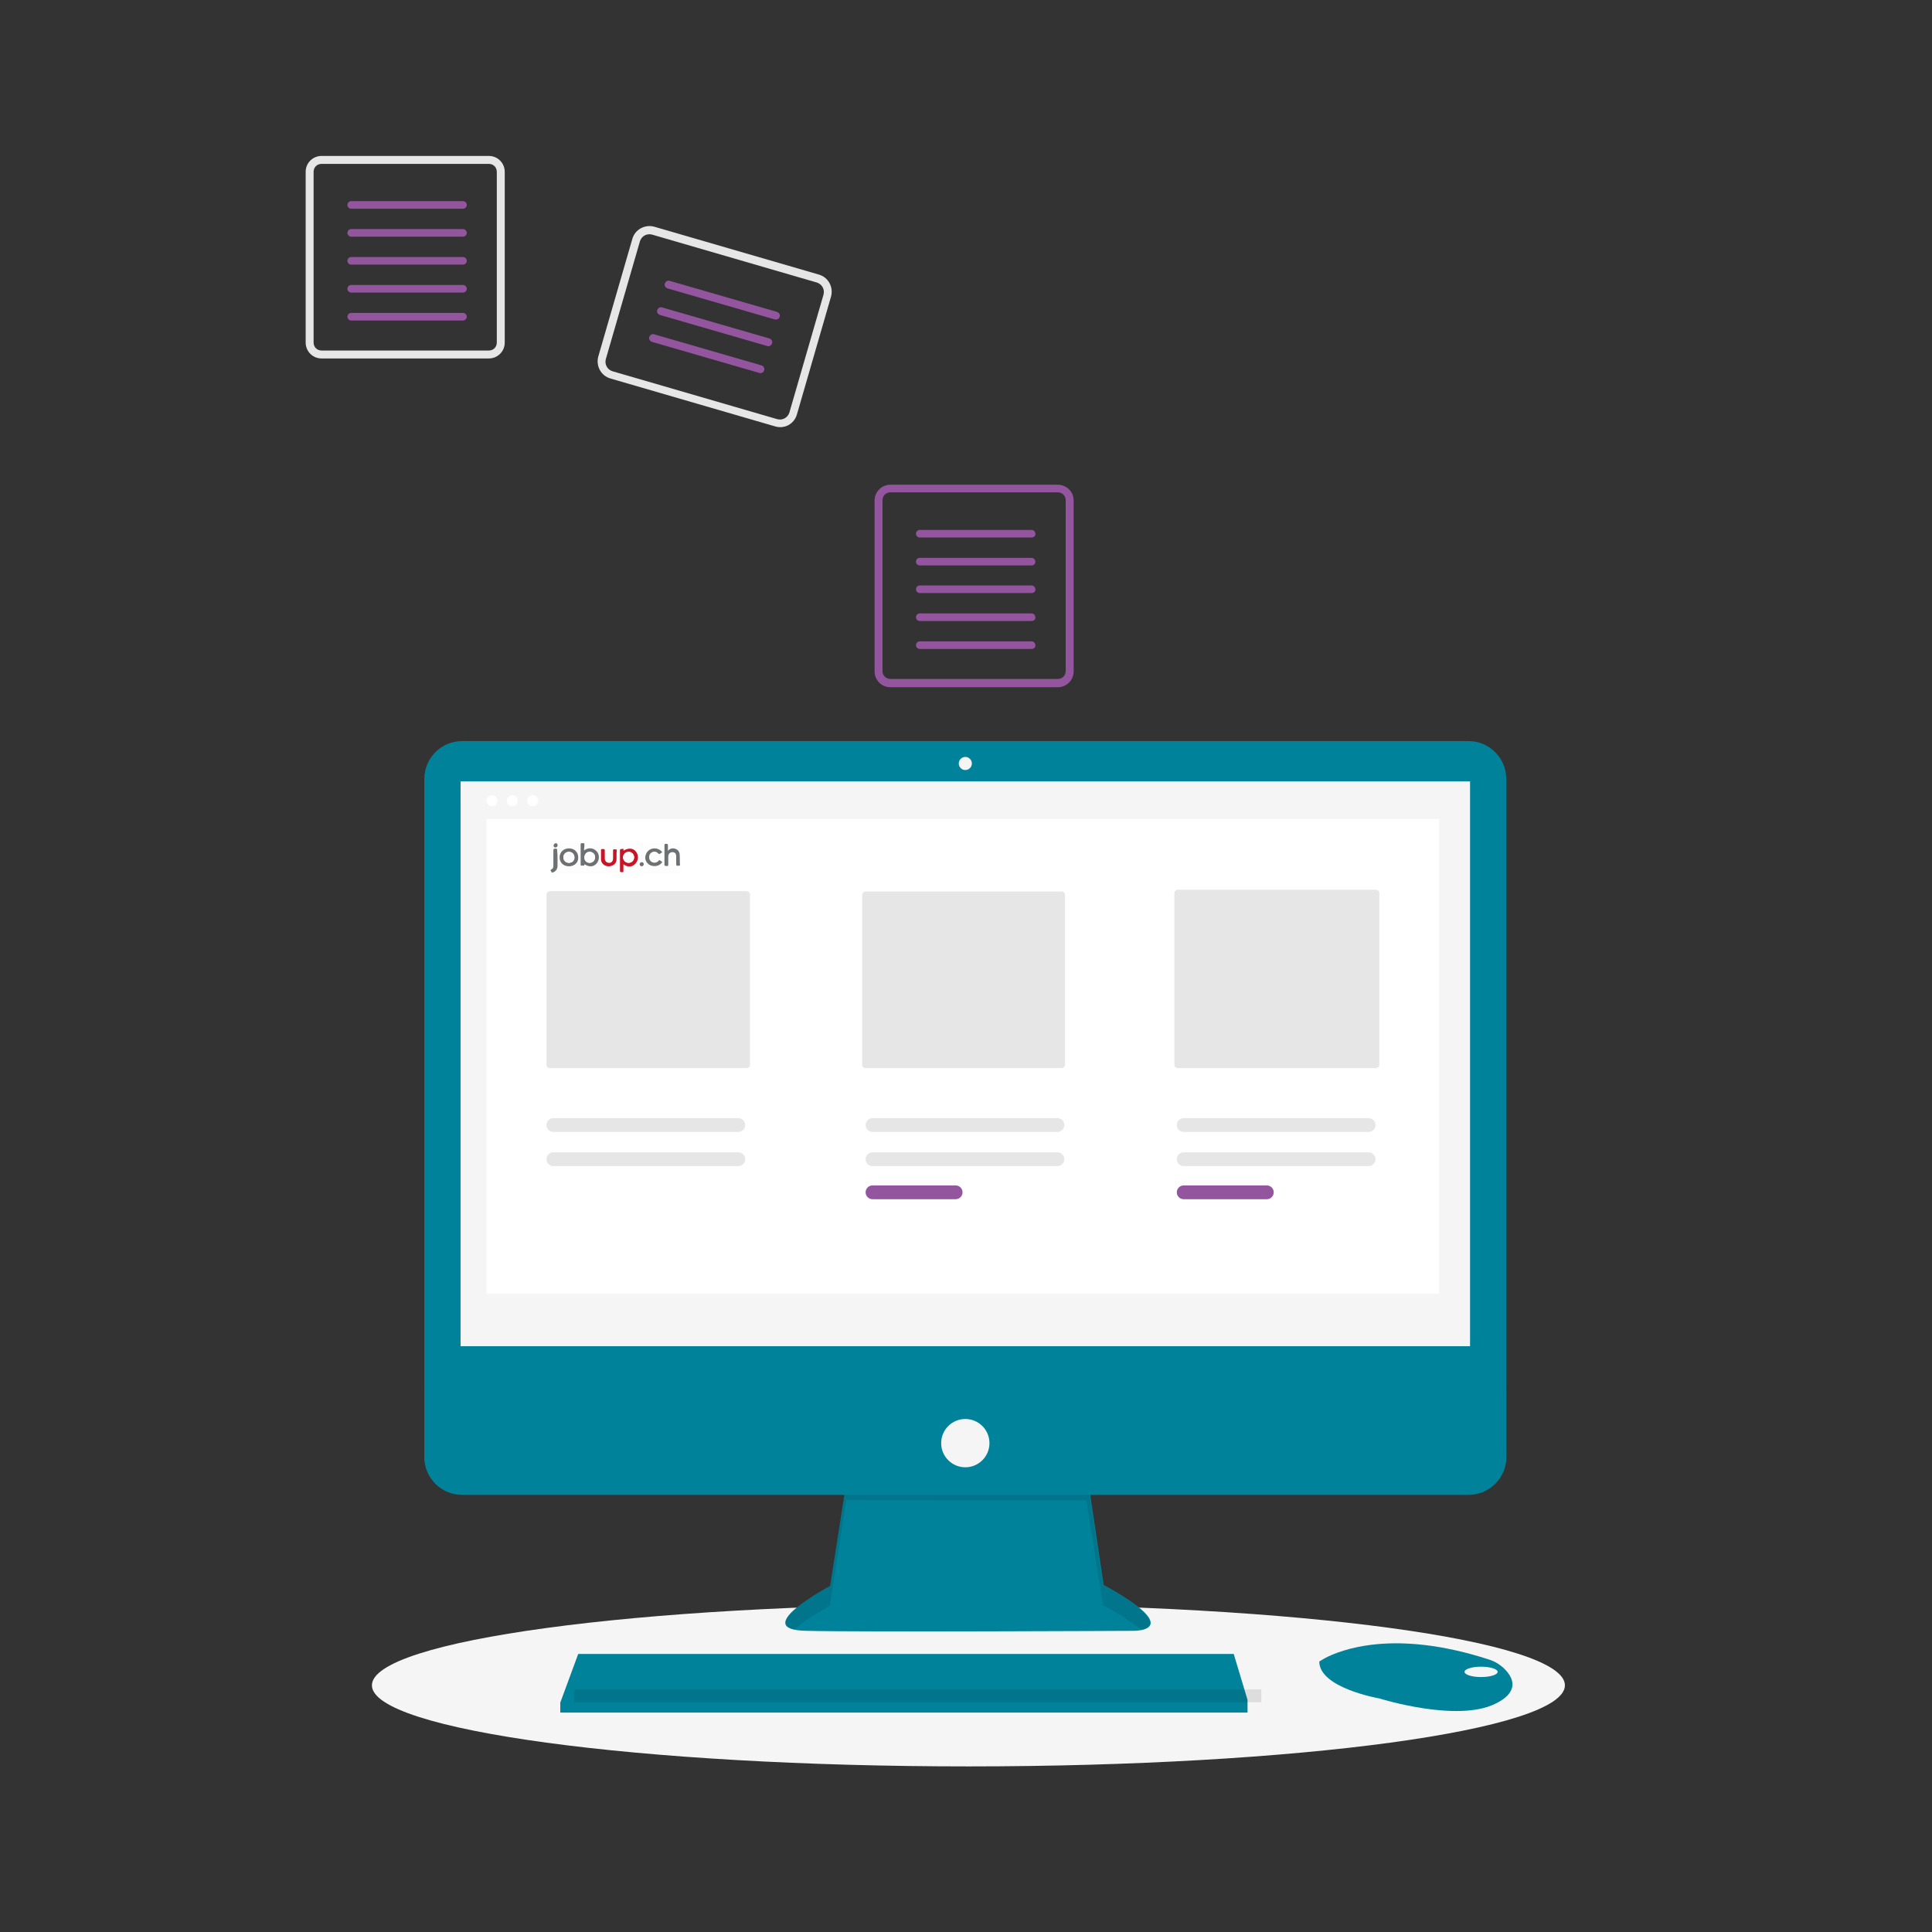
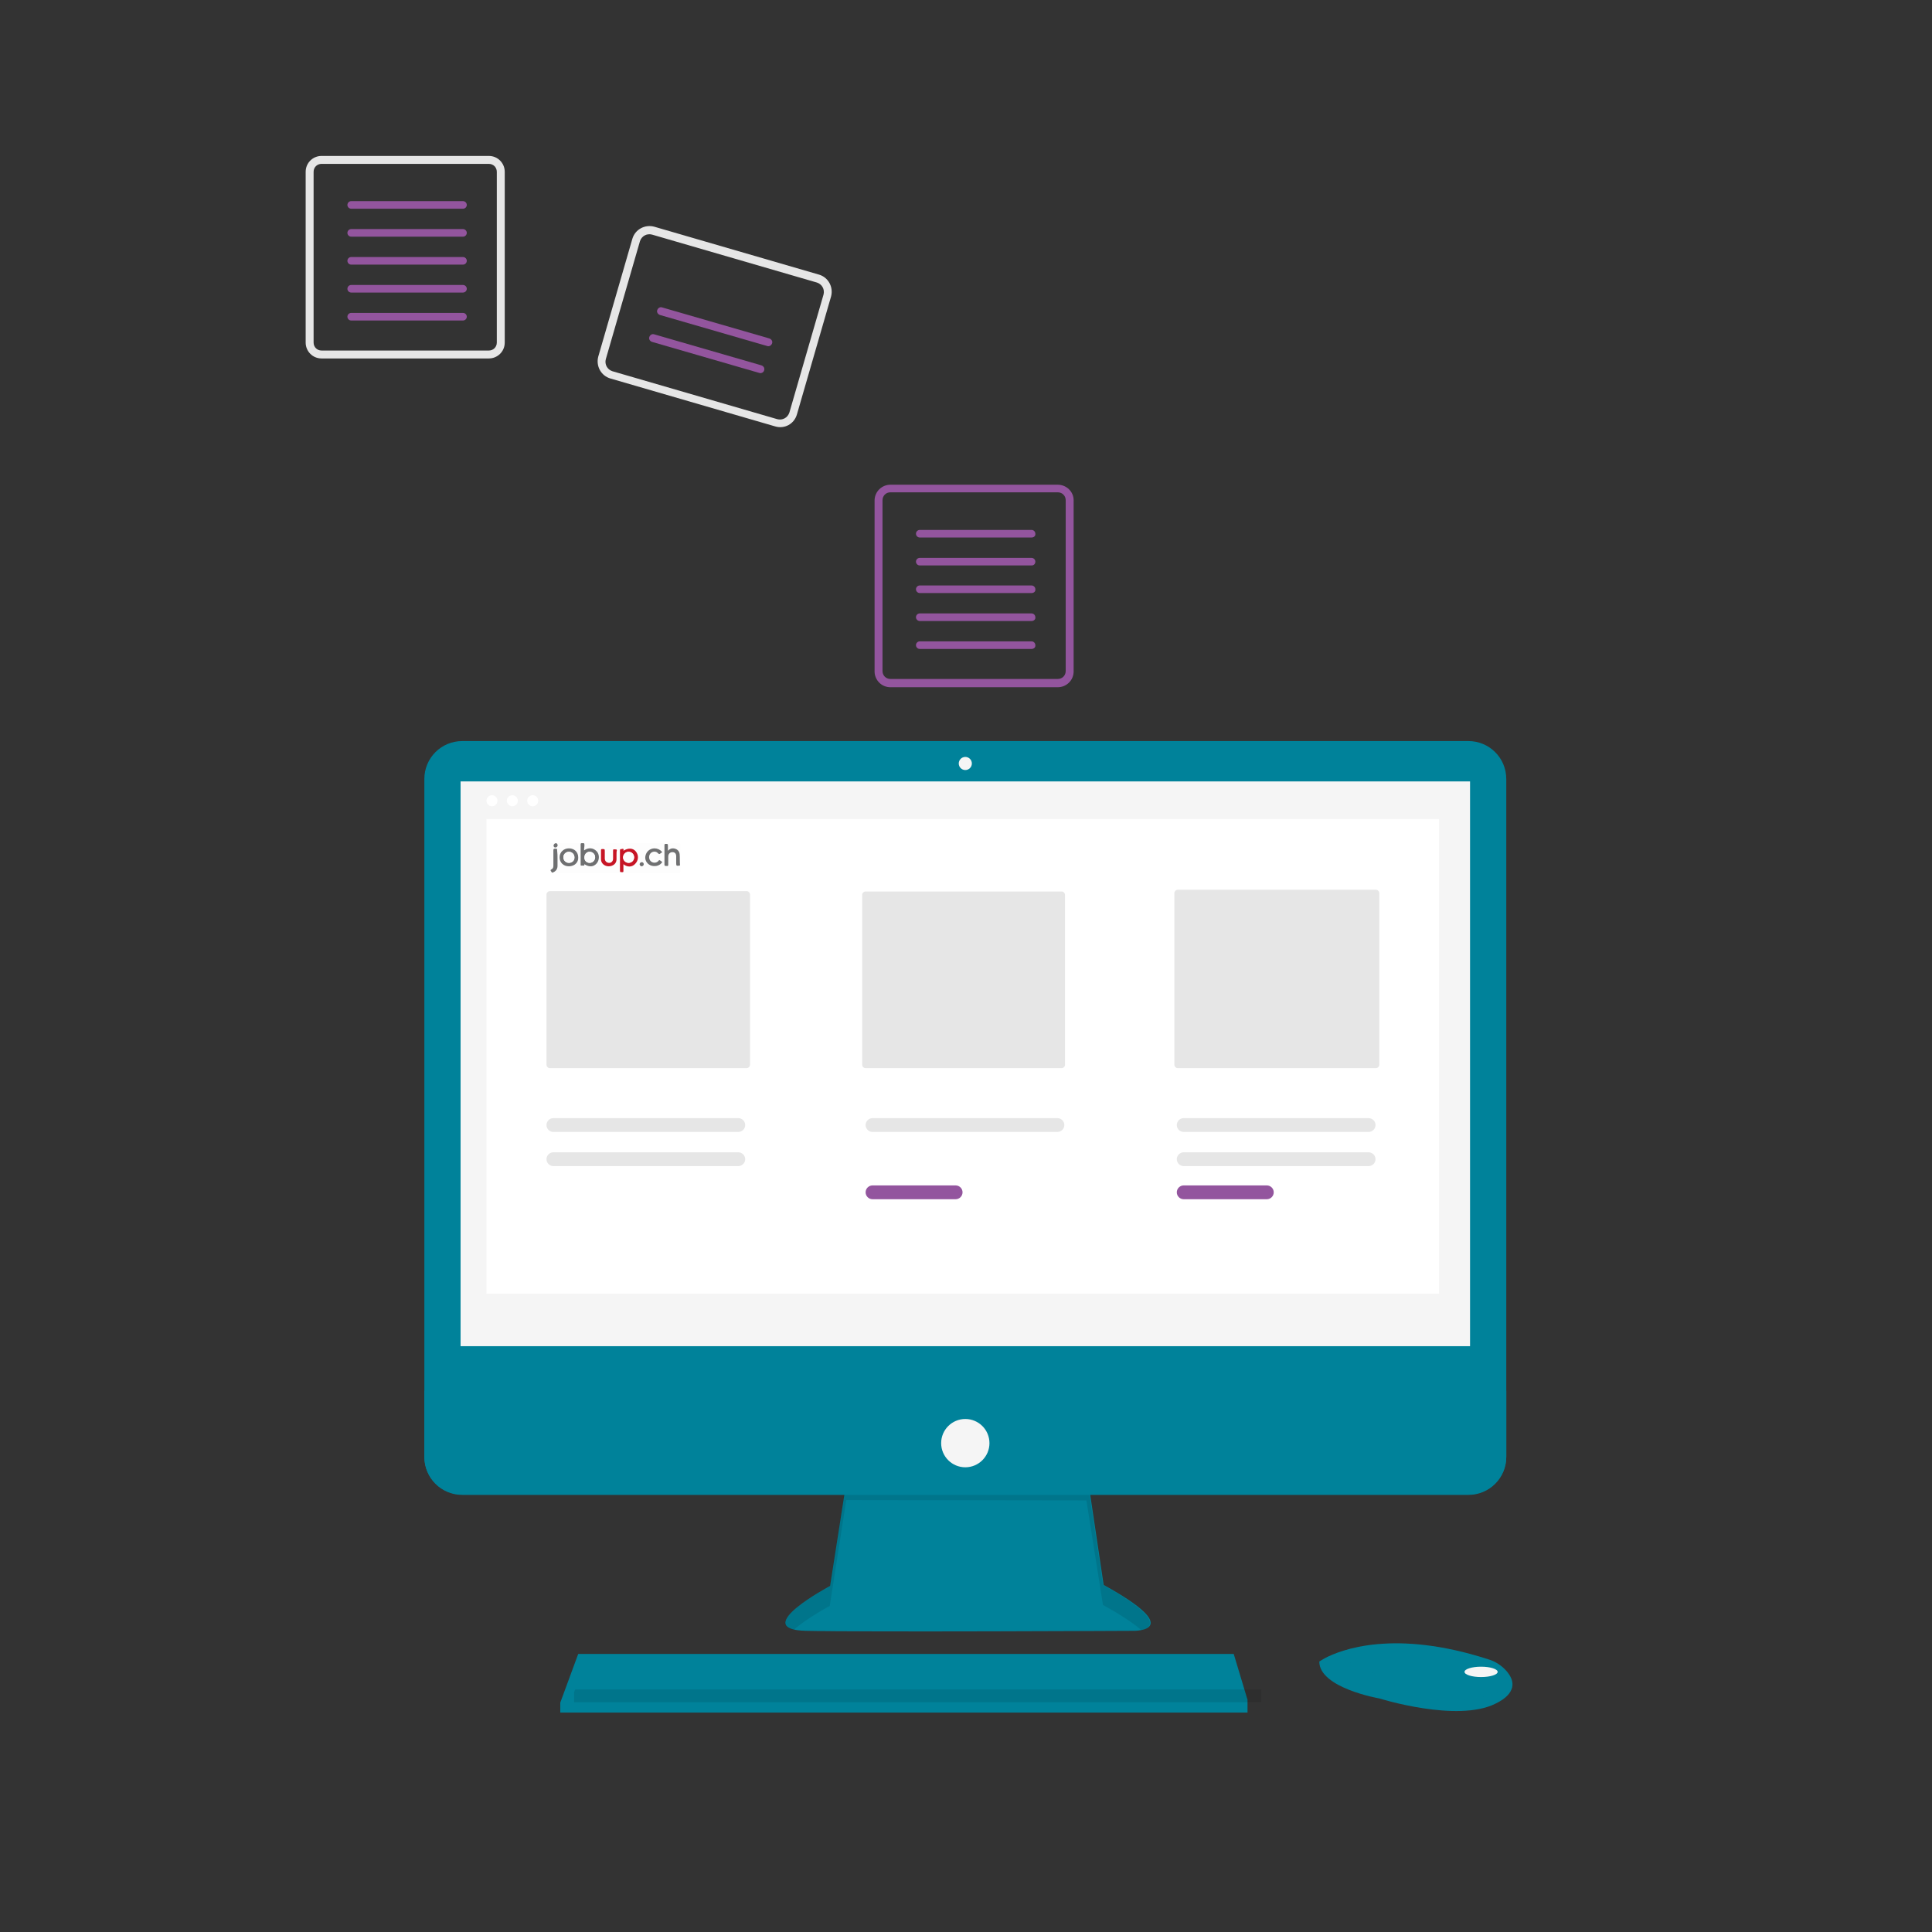
<svg xmlns="http://www.w3.org/2000/svg" xmlns:xlink="http://www.w3.org/1999/xlink" version="1.1" id="Layer_1" x="0px" y="0px" viewBox="0 0 560 560" style="enable-background:new 0 0 560 560;" xml:space="preserve">
  <rect x="0" y="0" width="560" height="560" fill="#333333" stroke="none" />
  <style type="text/css">
	.st0{fill:#EBF3F5;}
	.st1{fill:#50A565;}
	.st2{fill:#44A256;}
	.st3{fill:#7AD08F;}
	.st4{fill:#A8A8A8;}
	.st5{opacity:0.2;enable-background:new    ;}
	.st6{fill:#F5F5F5;}
	.st7{opacity:0.1;fill:#F5F5F5;enable-background:new    ;}
	.st8{fill:none;stroke:#3F444F;stroke-width:2;stroke-miterlimit:10;}
	.st9{fill:#00829A;}
	.st10{opacity:0.1;enable-background:new    ;}
	.st11{opacity:0.1;fill:#00829A;enable-background:new    ;}
	.st12{fill:#C2C4C6;}
	.st13{fill:#DBDBDB;}
	.st14{opacity:0.4;fill:#00829A;enable-background:new    ;}
	.st15{opacity:0.6;fill:#00829A;enable-background:new    ;}
	.st16{fill:#FFFFFF;}
	.st17{fill:#E6E6E6;}
	.st18{fill:#93559E;}
	.st19{fill:#FDFDFD;}
	.st20{fill:#6F7071;}
	.st21{fill:#C71525;}
	.st22{fill:#6BD49C;}
	.st23{fill:#5DB888;}
	.st24{fill:#73E4A8;}
	.st25{fill:#6F96AB;}
	.st26{opacity:0.1;}
	.st27{fill:#FFC01F;}
	.st28{clip-path:url(#SVGID_00000090255000956724286450000013399913352294243208_);}
	.st29{fill:#515757;}
	.st30{fill:#F19E6F;}
	.st31{fill:#0D1E24;}
	.st32{clip-path:url(#SVGID_00000134967146547902688940000009946828152547815862_);}
	.st33{fill:#FCB893;}
	.st34{fill:#9E7964;}
	.st35{clip-path:url(#SVGID_00000059285939605976017100000007504643958457386643_);}
	.st36{fill:#3B3B3B;}
	.st37{fill:#542B00;}
	.st38{clip-path:url(#SVGID_00000048499630353302305030000009511478434984000409_);}
	.st39{fill:#D7ECF7;}
	.st40{fill:#D4875B;}
	.st41{clip-path:url(#SVGID_00000160189995788740044930000012530226864519789488_);}
	.st42{fill:#8C867E;}
	.st43{fill:#69645F;}
	.st44{fill:#D04E50;}
	.st45{fill:#706B65;}
	.st46{fill:#D6E6EE;}
	.st47{fill:#EDEDED;}
	.st48{fill:#363636;}
	.st49{fill:#D95E3F;}
	.st50{fill:#3C4853;}
	.st51{fill:#FFC97D;}
	.st52{fill:#368097;}
	.st53{fill:#AE0000;}
	.st54{clip-path:url(#SVGID_00000174571185321409130820000008485588662039915916_);}
	.st55{fill-rule:evenodd;clip-rule:evenodd;fill:#FFFFFF;fill-opacity:0;}
	.st56{clip-path:url(#SVGID_00000174571185321409130820000008485588662039915916_);fill:#E2E4EC;}
	.st57{clip-path:url(#SVGID_00000174571185321409130820000008485588662039915916_);fill:#FFFFFF;}
	
		.st58{clip-path:url(#SVGID_00000174571185321409130820000008485588662039915916_);fill-rule:evenodd;clip-rule:evenodd;fill:#FFFFFF;}
	.st59{fill:url(#c_00000136390577155743726160000002365669950626718107_);fill-opacity:0;}
	.st60{clip-path:url(#SVGID_00000174571185321409130820000008485588662039915916_);fill:#00829A;}
	
		.st61{clip-path:url(#SVGID_00000174571185321409130820000008485588662039915916_);fill:url(#SVGID_00000085968288768639001150000016211813549573227153_);}
	
		.st62{clip-path:url(#SVGID_00000174571185321409130820000008485588662039915916_);fill:url(#SVGID_00000074429916930094124010000008417749669891580082_);}
	.st63{clip-path:url(#SVGID_00000174571185321409130820000008485588662039915916_);fill:#3F444F;}
	.st64{clip-path:url(#SVGID_00000174571185321409130820000008485588662039915916_);fill:#DFE1E8;}
	.st65{clip-path:url(#SVGID_00000174571185321409130820000008485588662039915916_);fill:#93559E;}
	.st66{clip-path:url(#SVGID_00000174571185321409130820000008485588662039915916_);fill:#F3F3F3;}
	.st67{fill:url(#SVGID_00000038393212294584908560000003148680401473097130_);}
	.st68{fill:url(#SVGID_00000121976594854136698520000015369460292581575307_);}
	.st69{fill:#E3E3E3;}
	
		.st70{clip-path:url(#SVGID_00000174571185321409130820000008485588662039915916_);fill:none;stroke:#DFE1E8;stroke-width:7;stroke-linecap:round;stroke-miterlimit:10;}
</style>
-   <path class="st6" d="M107.8,488.5c0-13,77.4-23.5,172.9-23.5s172.9,10.5,172.9,23.5c0,13-77.4,23.5-172.9,23.5  S107.8,501.5,107.8,488.5" />
  <path class="st9" d="M245.4,429l-4.8,30.7c0,0-23.7,12.6-7,13c16.7,0.4,95.2,0,95.2,0s15.2,0-8.9-13.3l-4.8-32.2L245.4,429z" />
  <path class="st10" d="M230.1,472.4c3.8-3.4,10.4-6.9,10.4-6.9l4.8-30.7l69.6,0.1l4.8,30.3c5.6,3.1,9.1,5.5,11.1,7.3  c3.1-0.7,6.5-3.3-11.1-13.1l-4.8-32.2l-69.6,1.9l-4.8,30.7C240.5,459.8,220.6,470.4,230.1,472.4z" />
  <path class="st9" d="M134,214.8h291.6c6.1,0,11,4.9,11,11v196.4c0,6.1-4.9,11-11,11H134c-6.1,0-11-4.9-11-11V225.8  C123,219.7,127.9,214.8,134,214.8z" />
  <circle class="st6" cx="279.8" cy="221.3" r="1.9" />
  <path class="st9" d="M436.6,403.1v19.2c0,6.1-4.9,11-11,11c0,0,0,0,0,0H134c-6.1,0-11-4.9-11-11c0,0,0,0,0,0v-19.2H436.6z" />
  <polygon class="st9" points="361.6,492.7 361.6,496.4 162.4,496.4 162.4,493.5 162.7,492.7 167.6,479.4 357.6,479.4 " />
  <path class="st9" d="M438.3,489.1c-0.4,1.6-1.7,3.2-4.8,4.7c-11.1,5.6-33.7-1.5-33.7-1.5s-17.4-3-17.4-10.7c0.5-0.3,1-0.6,1.5-0.9  c4.7-2.5,20.2-8.6,47.6,0.3c2,0.6,3.8,1.8,5.2,3.4C437.8,485.7,438.7,487.3,438.3,489.1z" />
  <path class="st11" d="M438.3,489.1c-13.6,5.2-25.7,5.6-38.2-3c-6.3-4.4-12-5.4-16.2-5.4c4.7-2.5,20.2-8.6,47.6,0.3  c2,0.6,3.8,1.8,5.2,3.4C437.8,485.7,438.7,487.3,438.3,489.1z" />
  <ellipse class="st6" cx="429.3" cy="484.6" rx="4.8" ry="1.5" />
  <circle class="st6" cx="279.8" cy="418.3" r="7" />
  <polygon class="st10" points="365.6,489.7 365.6,493.4 166.4,493.4 166.4,490.5 166.7,489.7 " />
  <path class="st17" d="M141.7,47.5c1.3,0,2.3,1,2.3,2.3v49.5c0,1.3-1,2.3-2.3,2.3H93.2c-1.3,0-2.3-1-2.3-2.3V49.8  c0-1.3,1-2.3,2.3-2.3L141.7,47.5 M141.7,45.2H93.2c-2.5,0-4.6,2-4.6,4.6v0v49.5c0,2.5,2,4.6,4.6,4.6l0,0h48.5c2.5,0,4.6-2,4.6-4.6v0  V49.8C146.3,47.3,144.3,45.2,141.7,45.2L141.7,45.2L141.7,45.2z" />
  <path class="st18" d="M134.2,60.5h-32.4c-0.6,0-1.1-0.5-1.1-1.1s0.5-1.1,1.1-1.1c0,0,0,0,0,0h32.4c0.6,0,1.1,0.5,1.1,1.1  C135.3,60,134.8,60.5,134.2,60.5L134.2,60.5z" />
  <path class="st18" d="M134.2,68.6h-32.4c-0.6,0-1.1-0.5-1.1-1.1s0.5-1.1,1.1-1.1c0,0,0,0,0,0h32.4c0.6,0,1.1,0.5,1.1,1.1  C135.3,68.1,134.8,68.6,134.2,68.6L134.2,68.6z" />
  <path class="st18" d="M134.2,76.7h-32.4c-0.6,0-1.1-0.5-1.1-1.1s0.5-1.1,1.1-1.1c0,0,0,0,0,0h32.4c0.6,0,1.1,0.5,1.1,1.1  C135.3,76.2,134.8,76.7,134.2,76.7L134.2,76.7z" />
  <path class="st18" d="M134.2,84.8h-32.4c-0.6,0-1.1-0.5-1.1-1.1s0.5-1.1,1.1-1.1c0,0,0,0,0,0h32.4c0.6,0,1.1,0.5,1.1,1.1  C135.3,84.3,134.8,84.8,134.2,84.8L134.2,84.8z" />
  <path class="st18" d="M134.2,92.9h-32.4c-0.6,0-1.1-0.5-1.1-1.1c0-0.6,0.5-1.1,1.1-1.1c0,0,0,0,0,0h32.4c0.6,0,1.1,0.5,1.1,1.1  C135.3,92.4,134.8,92.9,134.2,92.9L134.2,92.9z" />
  <path class="st18" d="M306.6,142.7c1.3,0,2.3,1,2.3,2.3v49.5c0,1.3-1,2.3-2.3,2.3h-48.5c-1.3,0-2.3-1-2.3-2.3V145  c0-1.3,1-2.3,2.3-2.3L306.6,142.7 M306.6,140.5h-48.5c-2.5,0-4.6,2-4.6,4.6v49.5c0,2.5,2,4.6,4.6,4.6h48.5c2.5,0,4.6-2,4.6-4.6V145  C311.2,142.5,309.1,140.5,306.6,140.5L306.6,140.5z" />
  <path class="st18" d="M299,155.8h-32.4c-0.6,0-1.1-0.5-1.1-1.1c0-0.6,0.5-1.1,1.1-1.1c0,0,0,0,0,0H299c0.6,0,1.1,0.5,1.1,1.1  C300.2,155.3,299.7,155.8,299,155.8z" />
  <path class="st18" d="M299,163.9h-32.4c-0.6,0-1.1-0.5-1.1-1.1s0.5-1.1,1.1-1.1H299c0.6,0,1.1,0.5,1.1,1.1S299.7,163.9,299,163.9z" />
  <path class="st18" d="M299,171.9h-32.4c-0.6,0-1.1-0.5-1.1-1.1c0-0.6,0.5-1.1,1.1-1.1c0,0,0,0,0,0H299c0.6,0,1.1,0.5,1.1,1.1  C300.2,171.4,299.7,171.9,299,171.9z" />
  <path class="st18" d="M299,180h-32.4c-0.6,0-1.1-0.5-1.1-1.1c0-0.6,0.5-1.1,1.1-1.1c0,0,0,0,0,0H299c0.6,0,1.1,0.5,1.1,1.1  C300.2,179.5,299.7,180,299,180z" />
  <path class="st18" d="M299,188.1h-32.4c-0.6,0-1.1-0.5-1.1-1.1c0-0.6,0.5-1.1,1.1-1.1c0,0,0,0,0,0H299c0.6,0,1.1,0.5,1.1,1.1  C300.2,187.6,299.7,188.1,299,188.1z" />
  <path class="st17" d="M224.7,123.6l-47.8-13.9c-2.7-0.8-4.2-3.6-3.5-6.3l9.9-34.2c0.8-2.7,3.6-4.2,6.3-3.5l47.8,13.9  c2.7,0.8,4.2,3.6,3.5,6.3l-9.9,34.2C230.2,122.9,227.4,124.4,224.7,123.6z M189,68c-1.5-0.4-3,0.4-3.5,1.9l-9.9,34.2  c-0.4,1.5,0.4,3,1.9,3.5l47.8,13.9c1.5,0.4,3-0.4,3.5-1.9l9.9-34.2c0.4-1.5-0.4-3-1.9-3.5L189,68z" />
-   <path class="st18" d="M224.6,92.6l-31.1-9c-0.6-0.2-1-0.8-0.8-1.4c0.2-0.6,0.8-1,1.4-0.8l31.1,9c0.6,0.2,1,0.8,0.8,1.4  S225.3,92.7,224.6,92.6L224.6,92.6z" />
  <path class="st18" d="M222.4,100.3l-31.1-9c-0.6-0.2-1-0.8-0.8-1.4s0.8-1,1.4-0.8l31.1,9c0.6,0.2,1,0.8,0.8,1.4  S223,100.5,222.4,100.3L222.4,100.3z" />
  <path class="st18" d="M220.1,108.1l-31.1-9c-0.6-0.2-1-0.8-0.8-1.4s0.8-1,1.4-0.8l31.1,9c0.6,0.2,1,0.8,0.8,1.4  C221.4,107.9,220.7,108.3,220.1,108.1z" />
  <g>
    <rect x="133.5" y="226.5" class="st6" width="292.6" height="163.7" />
    <circle class="st16" cx="142.6" cy="232.1" r="1.6" />
    <circle class="st16" cx="148.5" cy="232.1" r="1.6" />
    <circle class="st16" cx="154.4" cy="232.1" r="1.6" />
    <rect x="141" y="237.4" class="st16" width="276.1" height="137.6" />
    <path class="st17" d="M159.4,258.3c-0.5,0-1,0.4-1,1v49.3c0,0.5,0.4,1,1,1h57c0.5,0,1-0.4,1-1v-49.3c0-0.5-0.4-1-1-1H159.4z" />
    <path class="st17" d="M250.9,258.4c-0.5,0-1,0.4-1,1v49.2c0,0.5,0.4,1,1,1h56.8c0.5,0,1-0.4,1-1v-49.2c0-0.5-0.4-1-1-1H250.9z" />
    <path class="st17" d="M341.4,257.9c-0.5,0-1,0.4-1,1v49.7c0,0.5,0.4,1,1,1h57.4c0.5,0,1-0.4,1-1v-49.7c0-0.5-0.4-1-1-1H341.4z" />
    <path class="st17" d="M160.4,334c-1.1,0-2,0.9-2,2c0,1.1,0.9,2,2,2H214c1.1,0,2-0.9,2-2c0-1.1-0.9-2-2-2H160.4z" />
-     <path class="st17" d="M252.9,334c-1.1,0-2,0.9-2,2c0,1.1,0.9,2,2,2h53.6c1.1,0,2-0.9,2-2c0-1.1-0.9-2-2-2H252.9z" />
    <path class="st18" d="M252.9,343.6c-1.1,0-2,0.9-2,2c0,1.1,0.9,2,2,2H277c1.1,0,2-0.9,2-2c0-1.1-0.9-2-2-2H252.9z" />
    <path class="st17" d="M343.1,334c-1.1,0-2,0.9-2,2c0,1.1,0.9,2,2,2h53.6c1.1,0,2-0.9,2-2c0-1.1-0.9-2-2-2H343.1z" />
    <path class="st17" d="M160.4,324.1c-1.1,0-2,0.9-2,2c0,1.1,0.9,2,2,2H214c1.1,0,2-0.9,2-2c0-1.1-0.9-2-2-2H160.4z" />
    <path class="st17" d="M252.9,324.1c-1.1,0-2,0.9-2,2c0,1.1,0.9,2,2,2h53.6c1.1,0,2-0.9,2-2c0-1.1-0.9-2-2-2H252.9z" />
    <path class="st17" d="M343.1,324.1c-1.1,0-2,0.9-2,2c0,1.1,0.9,2,2,2h53.6c1.1,0,2-0.9,2-2c0-1.1-0.9-2-2-2H343.1z" />
    <path class="st18" d="M343.1,343.6c-1.1,0-2,0.9-2,2c0,1.1,0.9,2,2,2h24.1c1.1,0,2-0.9,2-2c0-1.1-0.9-2-2-2H343.1z" />
    <g id="oxXibw.tif_00000047060470403547992080000005390231295706737084_">
      <g>
        <g>
          <path class="st19" d="M161.3,244.4c11.8,0,23.7,0,35.5,0c0.3,0,0.4,0.1,0.4,0.4c0,2.7,0,5.3,0,8c0,0.3-0.1,0.3-0.4,0.3      c-12.4,0-24.9,0-37.3,0c0-2.8,0-5.6,0-8.4c0-0.3,0-0.3,0.3-0.3c0.3,0,0.7,0,1,0c-0.1,0.1-0.1,0.1-0.2,0.2      c-0.2,0.2-0.2,0.6,0,0.8c0.2,0.2,0.5,0.3,0.8,0c0.3-0.2,0.3-0.6,0.1-0.9C161.4,244.5,161.3,244.5,161.3,244.4z M180.7,246.6      c0.2-0.6-0.2-0.5-0.5-0.5c0,0-0.1,0-0.1,0c-0.3-0.1-0.4,0.1-0.4,0.4c0,1.9,0,3.7,0,5.6c0,0.7,0,0.7,0.7,0.7      c0.3,0,0.4-0.1,0.3-0.4c0-0.6,0-1.2,0-1.9c1.2,0.9,2.5,0.8,3.4-0.1c1-1,1-2.5,0.2-3.6C183.4,245.7,182.1,245.6,180.7,246.6z       M169.3,246.5c0-0.5,0-0.8,0-1.2c0-0.8,0-0.8-0.8-0.8c-0.2,0-0.3,0.1-0.3,0.3c0,2,0,3.9,0,5.9c0,0.1,0,0.2,0.1,0.3      c0.3,0,0.6,0,0.8,0c0.3,0,0.1-0.3,0.2-0.4c1.3,0.9,2.7,0.7,3.6-0.3c0.8-1,0.8-2.6-0.1-3.5C172,245.7,170.6,245.6,169.3,246.5z       M164.9,251.1c1.6,0,2.8-1.1,2.8-2.6c0-1.5-1.2-2.6-2.7-2.6c-1.5,0-2.7,1.1-2.7,2.6C162.2,250,163.3,251.1,164.9,251.1z       M193.6,246.6c0-0.5,0-0.9,0-1.4c0-0.7,0-0.7-0.7-0.7c-0.3,0-0.3,0.1-0.3,0.4c0,1.9,0,3.7,0,5.6c0,0.3,0.1,0.4,0.4,0.4      c0.1,0,0.2,0,0.3,0c0.3,0.1,0.4-0.1,0.4-0.4c0-0.8,0-1.5,0-2.3c0-0.8,0.5-1.3,1.2-1.3c0.7,0,1.1,0.4,1.1,1.2c0,0.7,0,1.3,0,2      c0,0.8,0,0.8,0.9,0.7c0.2,0,0.2-0.1,0.2-0.2c0-1,0.1-2.1-0.1-3.1c-0.1-1-1-1.7-2-1.7C194.5,246,194,246.2,193.6,246.6z       M178.7,247.8C178.7,247.8,178.7,247.8,178.7,247.8c0-0.5,0-1,0-1.4c0-0.2-0.1-0.3-0.3-0.3c-0.1,0-0.2,0-0.3,0      c-0.4-0.1-0.5,0.1-0.5,0.4c0,0.8,0,1.6,0,2.3c0,0.8-0.6,1.3-1.3,1.2c-0.6-0.1-1-0.5-1.1-1.3c0-0.7,0-1.3,0-2      c0-0.8,0-0.8-0.8-0.7c-0.2,0-0.3,0.1-0.3,0.3c0,0.9,0,1.8,0,2.7c0,1.2,1,2,2.2,2c1.3,0,2.2-0.9,2.3-2      C178.7,248.6,178.7,248.2,178.7,247.8z M189.6,245.9C189.7,245.9,189.6,245.9,189.6,245.9c-1.3,0-2.3,0.9-2.6,2.1      c-0.2,1.1,0.4,2.3,1.4,2.8c1.1,0.5,2.5,0.2,3.3-0.7c0.1-0.1,0.2-0.2,0.1-0.3c-0.2-0.2-0.5-0.3-0.8-0.5c-0.2-0.1-0.2,0.2-0.3,0.3      c-0.6,0.6-1.6,0.6-2.2,0c-0.6-0.6-0.6-1.7,0-2.3c0.6-0.6,1.6-0.6,2.1,0c0.2,0.3,0.4,0.2,0.7,0.1c0.1-0.1,0.2-0.1,0.3-0.2      c0.2-0.1,0.2-0.2,0.1-0.4C191.3,246.2,190.6,245.9,189.6,245.9z M161.6,248.8c0-0.7,0-1.4,0-2.2c0-0.6,0-0.6-0.6-0.6      c-0.4,0-0.5,0.1-0.5,0.5c0,1.5,0,2.9,0,4.4c0,0.5-0.2,0.9-0.6,1.1c-0.2,0.1-0.3,0.3-0.1,0.5c0.1,0.1,0.1,0.2,0.2,0.3      c0.1,0.1,0.1,0.2,0.3,0.1c0.8-0.3,1.4-1,1.4-1.9C161.6,250.3,161.6,249.5,161.6,248.8z M186.6,250.5c0-0.3-0.3-0.6-0.6-0.6      c-0.3,0-0.6,0.3-0.6,0.6c0,0.3,0.3,0.6,0.6,0.6C186.3,251.1,186.6,250.8,186.6,250.5z" />
          <path class="st20" d="M161.3,244.4c0,0.1,0.1,0.1,0.2,0.2c0.2,0.3,0.2,0.6-0.1,0.9c-0.3,0.2-0.6,0.2-0.8,0      c-0.2-0.2-0.2-0.6,0-0.8c0.1-0.1,0.1-0.1,0.2-0.2C161,244.4,161.2,244.4,161.3,244.4z" />
          <path class="st21" d="M180.7,246.6c1.4-0.9,2.8-0.8,3.6,0.2c0.9,1.1,0.8,2.6-0.2,3.6c-0.9,1-2.3,1-3.4,0.1c0,0.6,0,1.3,0,1.9      c0,0.3,0,0.4-0.3,0.4c-0.7,0-0.7,0-0.7-0.7c0-1.9,0-3.7,0-5.6c0-0.3,0.1-0.4,0.4-0.4c0,0,0.1,0,0.1,0      C180.5,246,180.9,245.9,180.7,246.6z M182.2,250.1c0.9,0,1.6-0.7,1.6-1.6c0-0.9-0.7-1.6-1.6-1.6c-0.8,0-1.5,0.7-1.6,1.6      C180.6,249.4,181.4,250.1,182.2,250.1z" />
          <path class="st20" d="M169.3,246.5c1.2-0.9,2.6-0.8,3.6,0.2c0.9,0.9,0.9,2.5,0.1,3.5c-0.9,1.1-2.2,1.2-3.6,0.3      c-0.1,0.1,0.1,0.4-0.2,0.4c-0.3,0-0.6,0-0.8,0c-0.1,0-0.1-0.2-0.1-0.3c0-2,0-3.9,0-5.9c0-0.2,0.1-0.3,0.3-0.3      c0.8,0,0.8-0.1,0.8,0.8C169.3,245.7,169.3,246.1,169.3,246.5z M170.9,250.1c0.9,0,1.6-0.7,1.6-1.6c0-0.9-0.7-1.6-1.6-1.6      c-0.9,0-1.5,0.7-1.5,1.6C169.3,249.4,170,250.1,170.9,250.1z" />
          <path class="st20" d="M164.9,251.1c-1.6,0-2.7-1.1-2.7-2.6c0-1.5,1.2-2.6,2.7-2.6c1.6,0,2.7,1.1,2.7,2.6      C167.7,250,166.5,251.1,164.9,251.1z M164.9,250.1c0.9,0,1.6-0.7,1.6-1.6c0-0.9-0.7-1.6-1.6-1.6c-0.9,0-1.6,0.7-1.6,1.6      C163.3,249.4,164,250.1,164.9,250.1z" />
          <path class="st20" d="M193.6,246.6c0.4-0.4,0.8-0.7,1.4-0.7c1,0,1.9,0.6,2,1.7c0.1,1,0,2.1,0.1,3.1c0,0.2-0.1,0.2-0.2,0.2      c-0.8,0.1-0.9,0.1-0.9-0.7c0-0.7,0-1.3,0-2c0-0.8-0.4-1.2-1.1-1.2c-0.7,0-1.2,0.5-1.2,1.3c0,0.8,0,1.6,0,2.3      c0,0.3-0.1,0.5-0.4,0.4c-0.1,0-0.2,0-0.3,0c-0.3,0-0.4-0.1-0.4-0.4c0-1.9,0-3.7,0-5.6c0-0.3,0.1-0.4,0.3-0.4      c0.7,0,0.7,0,0.7,0.7C193.6,245.7,193.6,246.1,193.6,246.6z" />
          <path class="st21" d="M178.7,247.8c0,0.4,0,0.9,0,1.3c0,1.2-1,2-2.3,2c-1.2,0-2.2-0.9-2.2-2c0-0.9,0-1.8,0-2.7      c0-0.2,0.1-0.3,0.3-0.3c0.8,0,0.8,0,0.8,0.7c0,0.7,0,1.3,0,2c0,0.7,0.4,1.2,1.1,1.3c0.7,0.1,1.3-0.4,1.3-1.2c0-0.8,0-1.6,0-2.3      c0-0.4,0.1-0.5,0.5-0.4c0.1,0,0.2,0,0.3,0c0.2,0,0.3,0.1,0.3,0.3C178.7,246.8,178.7,247.3,178.7,247.8      C178.7,247.8,178.7,247.8,178.7,247.8z" />
          <path class="st20" d="M189.6,245.9c0.9,0,1.6,0.3,2.2,0.9c0.1,0.2,0.2,0.3-0.1,0.4c-0.1,0-0.2,0.1-0.3,0.2      c-0.2,0.2-0.4,0.2-0.7-0.1c-0.5-0.6-1.5-0.6-2.1,0c-0.6,0.6-0.6,1.7,0,2.3c0.6,0.6,1.6,0.6,2.2,0c0.1-0.1,0.2-0.3,0.3-0.3      c0.3,0.1,0.5,0.3,0.8,0.5c0.1,0.1,0,0.2-0.1,0.3c-0.7,0.9-2.1,1.2-3.3,0.7c-1.1-0.5-1.7-1.7-1.4-2.8      C187.4,246.8,188.3,246,189.6,245.9C189.6,245.9,189.7,245.9,189.6,245.9z" />
          <path class="st20" d="M161.6,248.8c0,0.7,0,1.5,0,2.2c0,0.9-0.5,1.6-1.4,1.9c-0.2,0.1-0.2,0-0.3-0.1c-0.1-0.1-0.1-0.2-0.2-0.3      c-0.2-0.2-0.1-0.4,0.1-0.5c0.5-0.2,0.6-0.6,0.6-1.1c0-1.5,0-2.9,0-4.4c0-0.4,0.1-0.5,0.5-0.5c0.6,0,0.6,0,0.6,0.6      C161.6,247.4,161.6,248.1,161.6,248.8z" />
          <path class="st20" d="M186.6,250.5c0,0.3-0.3,0.6-0.6,0.6c-0.3,0-0.6-0.3-0.6-0.6c0-0.3,0.3-0.6,0.6-0.6      C186.3,249.9,186.6,250.1,186.6,250.5z" />
          <path class="st19" d="M182.2,250.1c-0.9,0-1.6-0.7-1.6-1.6c0-0.9,0.7-1.6,1.6-1.6c0.9,0,1.6,0.7,1.6,1.6      C183.8,249.4,183.1,250.1,182.2,250.1z" />
          <path class="st19" d="M170.9,250.1c-0.9,0-1.5-0.7-1.5-1.6c0-0.9,0.7-1.6,1.5-1.6c0.9,0,1.6,0.7,1.6,1.6      C172.4,249.4,171.8,250.1,170.9,250.1z" />
          <path class="st19" d="M164.9,250.1c-0.9,0-1.6-0.7-1.6-1.6c0-0.9,0.7-1.6,1.6-1.6c0.9,0,1.6,0.7,1.6,1.6      C166.6,249.4,165.9,250.1,164.9,250.1z" />
        </g>
      </g>
    </g>
  </g>
  <g>
    <defs>
-       <circle id="SVGID_00000006679413795607097010000017006560454097471365_" cx="286.9" cy="856" r="233.5" />
-     </defs>
+       </defs>
    <clipPath id="SVGID_00000139257256672440700860000010663793668421105029_">
      <use xlink:href="#SVGID_00000006679413795607097010000017006560454097471365_" style="overflow:visible;" />
    </clipPath>
    <path style="clip-path:url(#SVGID_00000139257256672440700860000010663793668421105029_);fill-rule:evenodd;clip-rule:evenodd;fill:#FFFFFF;" d="   M277.5,470.1l-383.9,322.2L49.7,978.4l274.7-230.5l227.9-77.8L277.5,470.1z" />
  </g>
</svg>